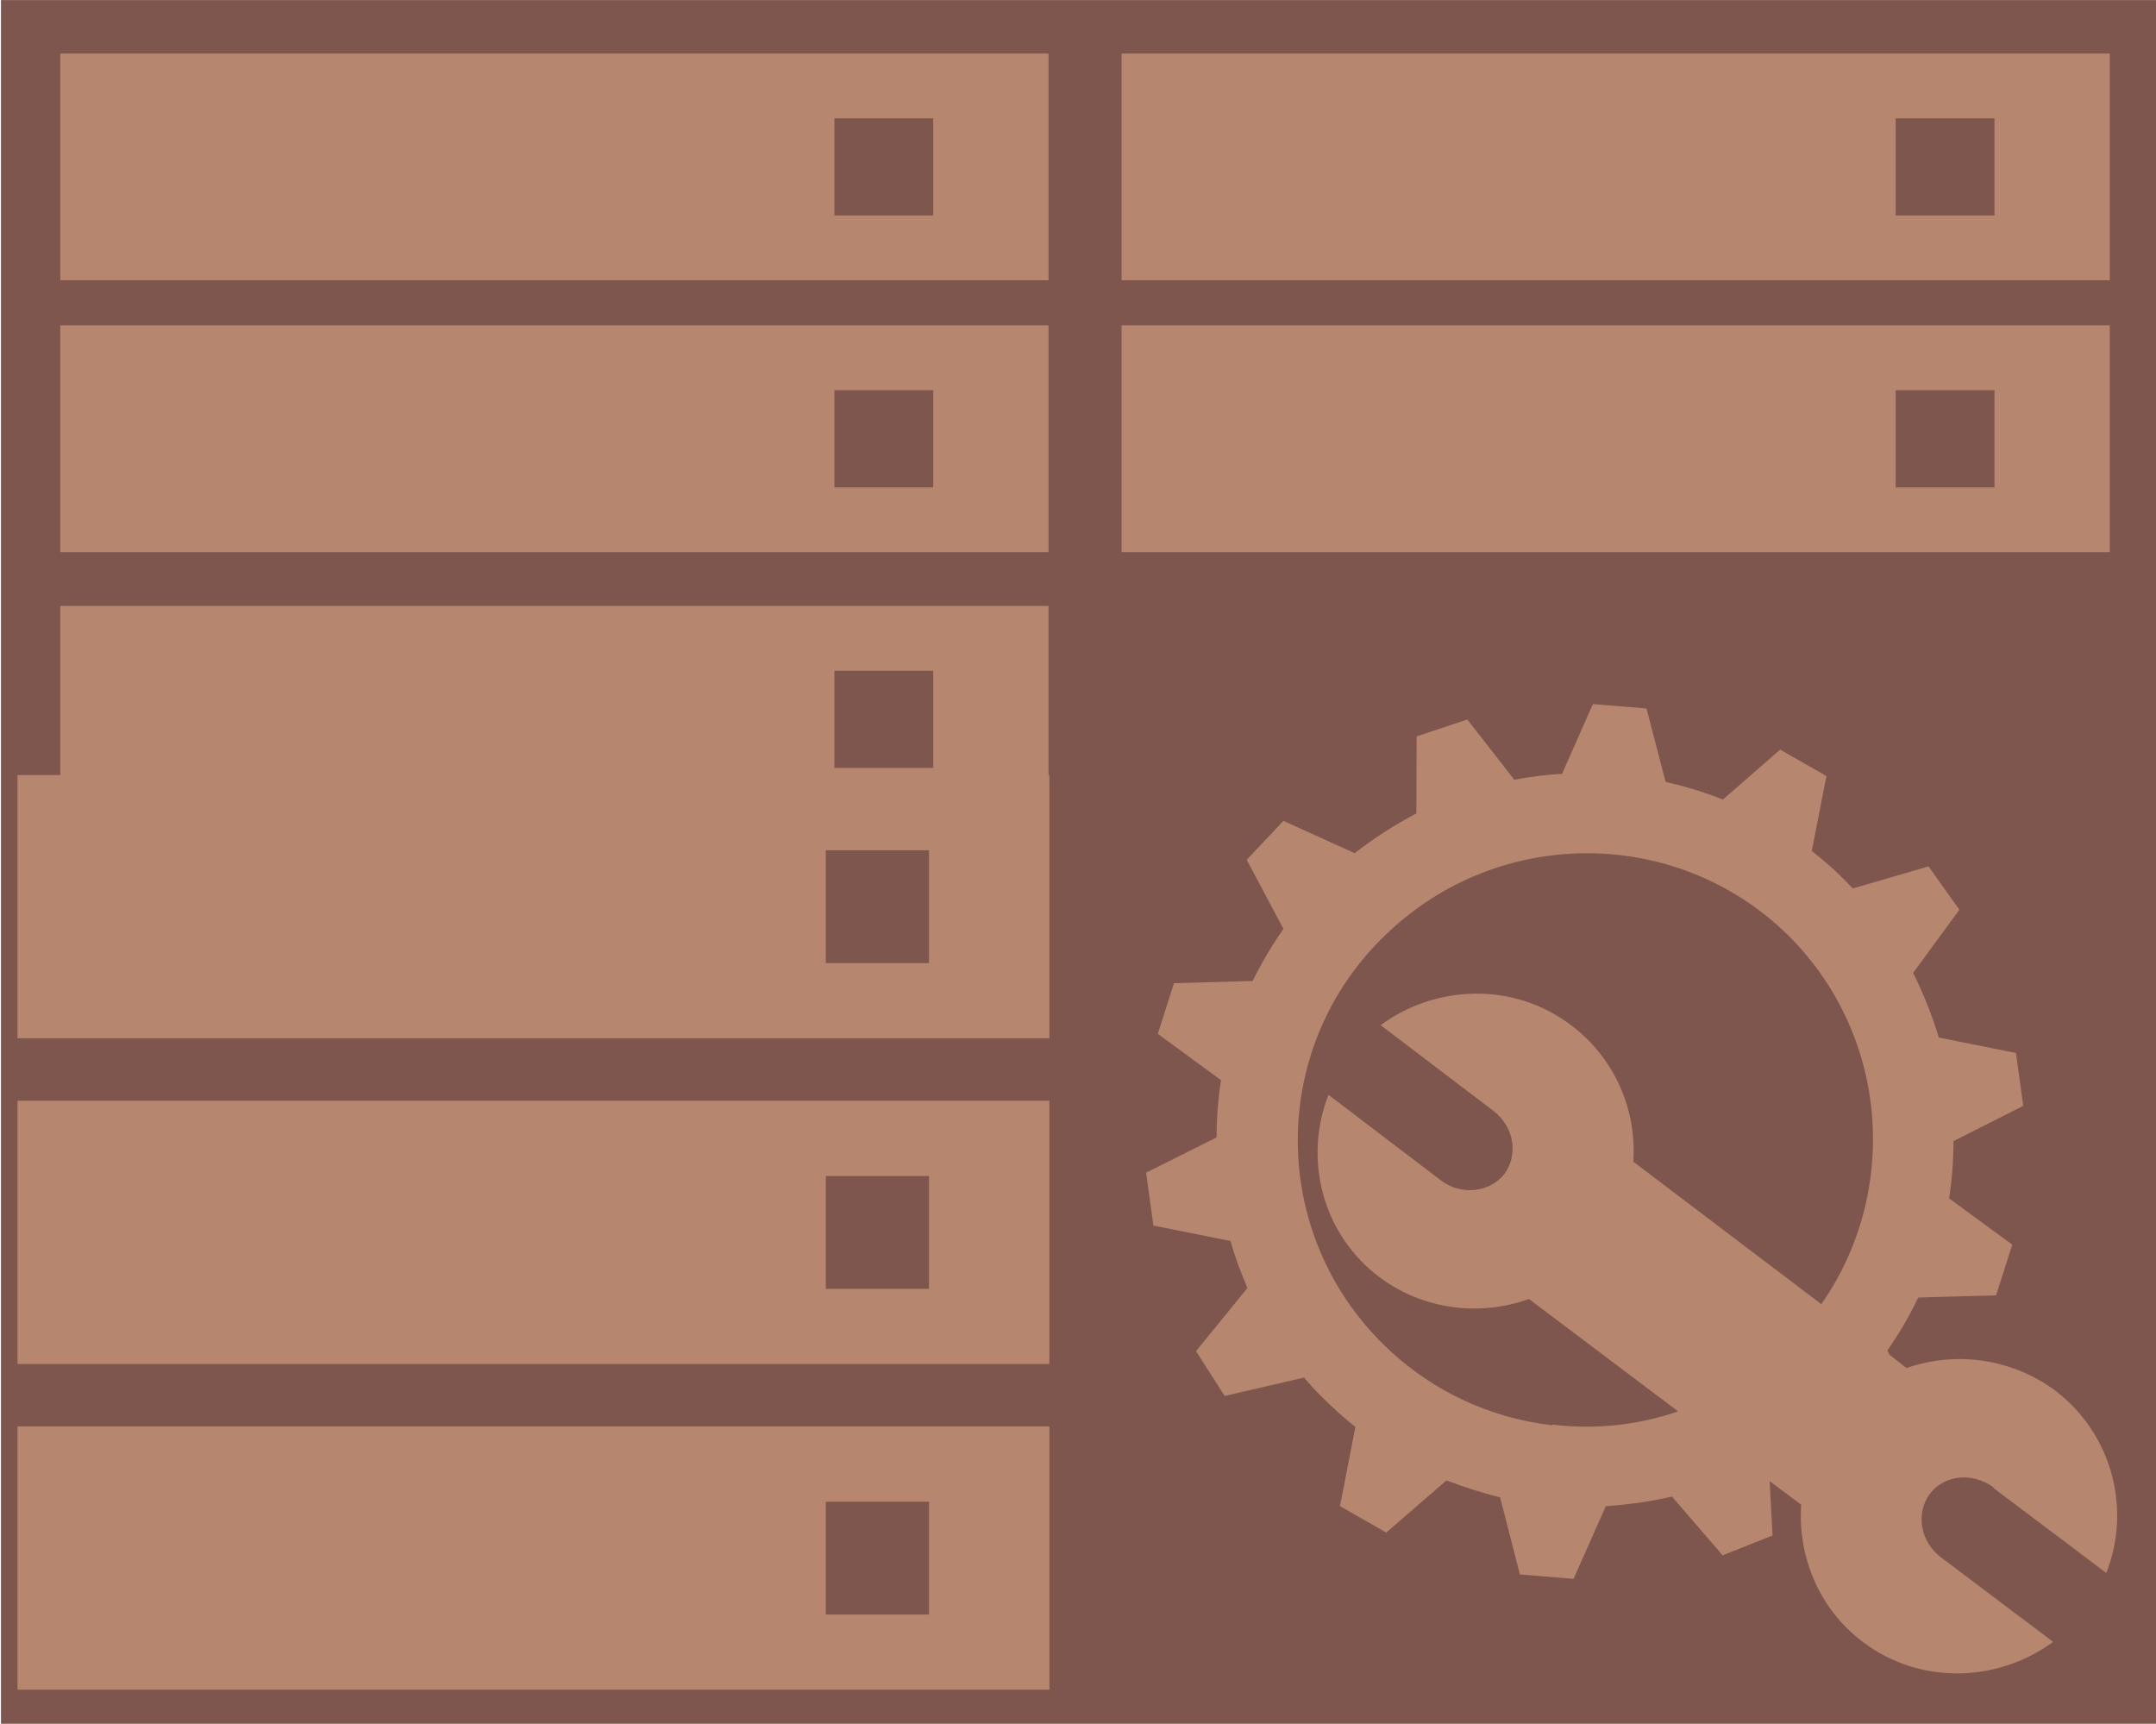
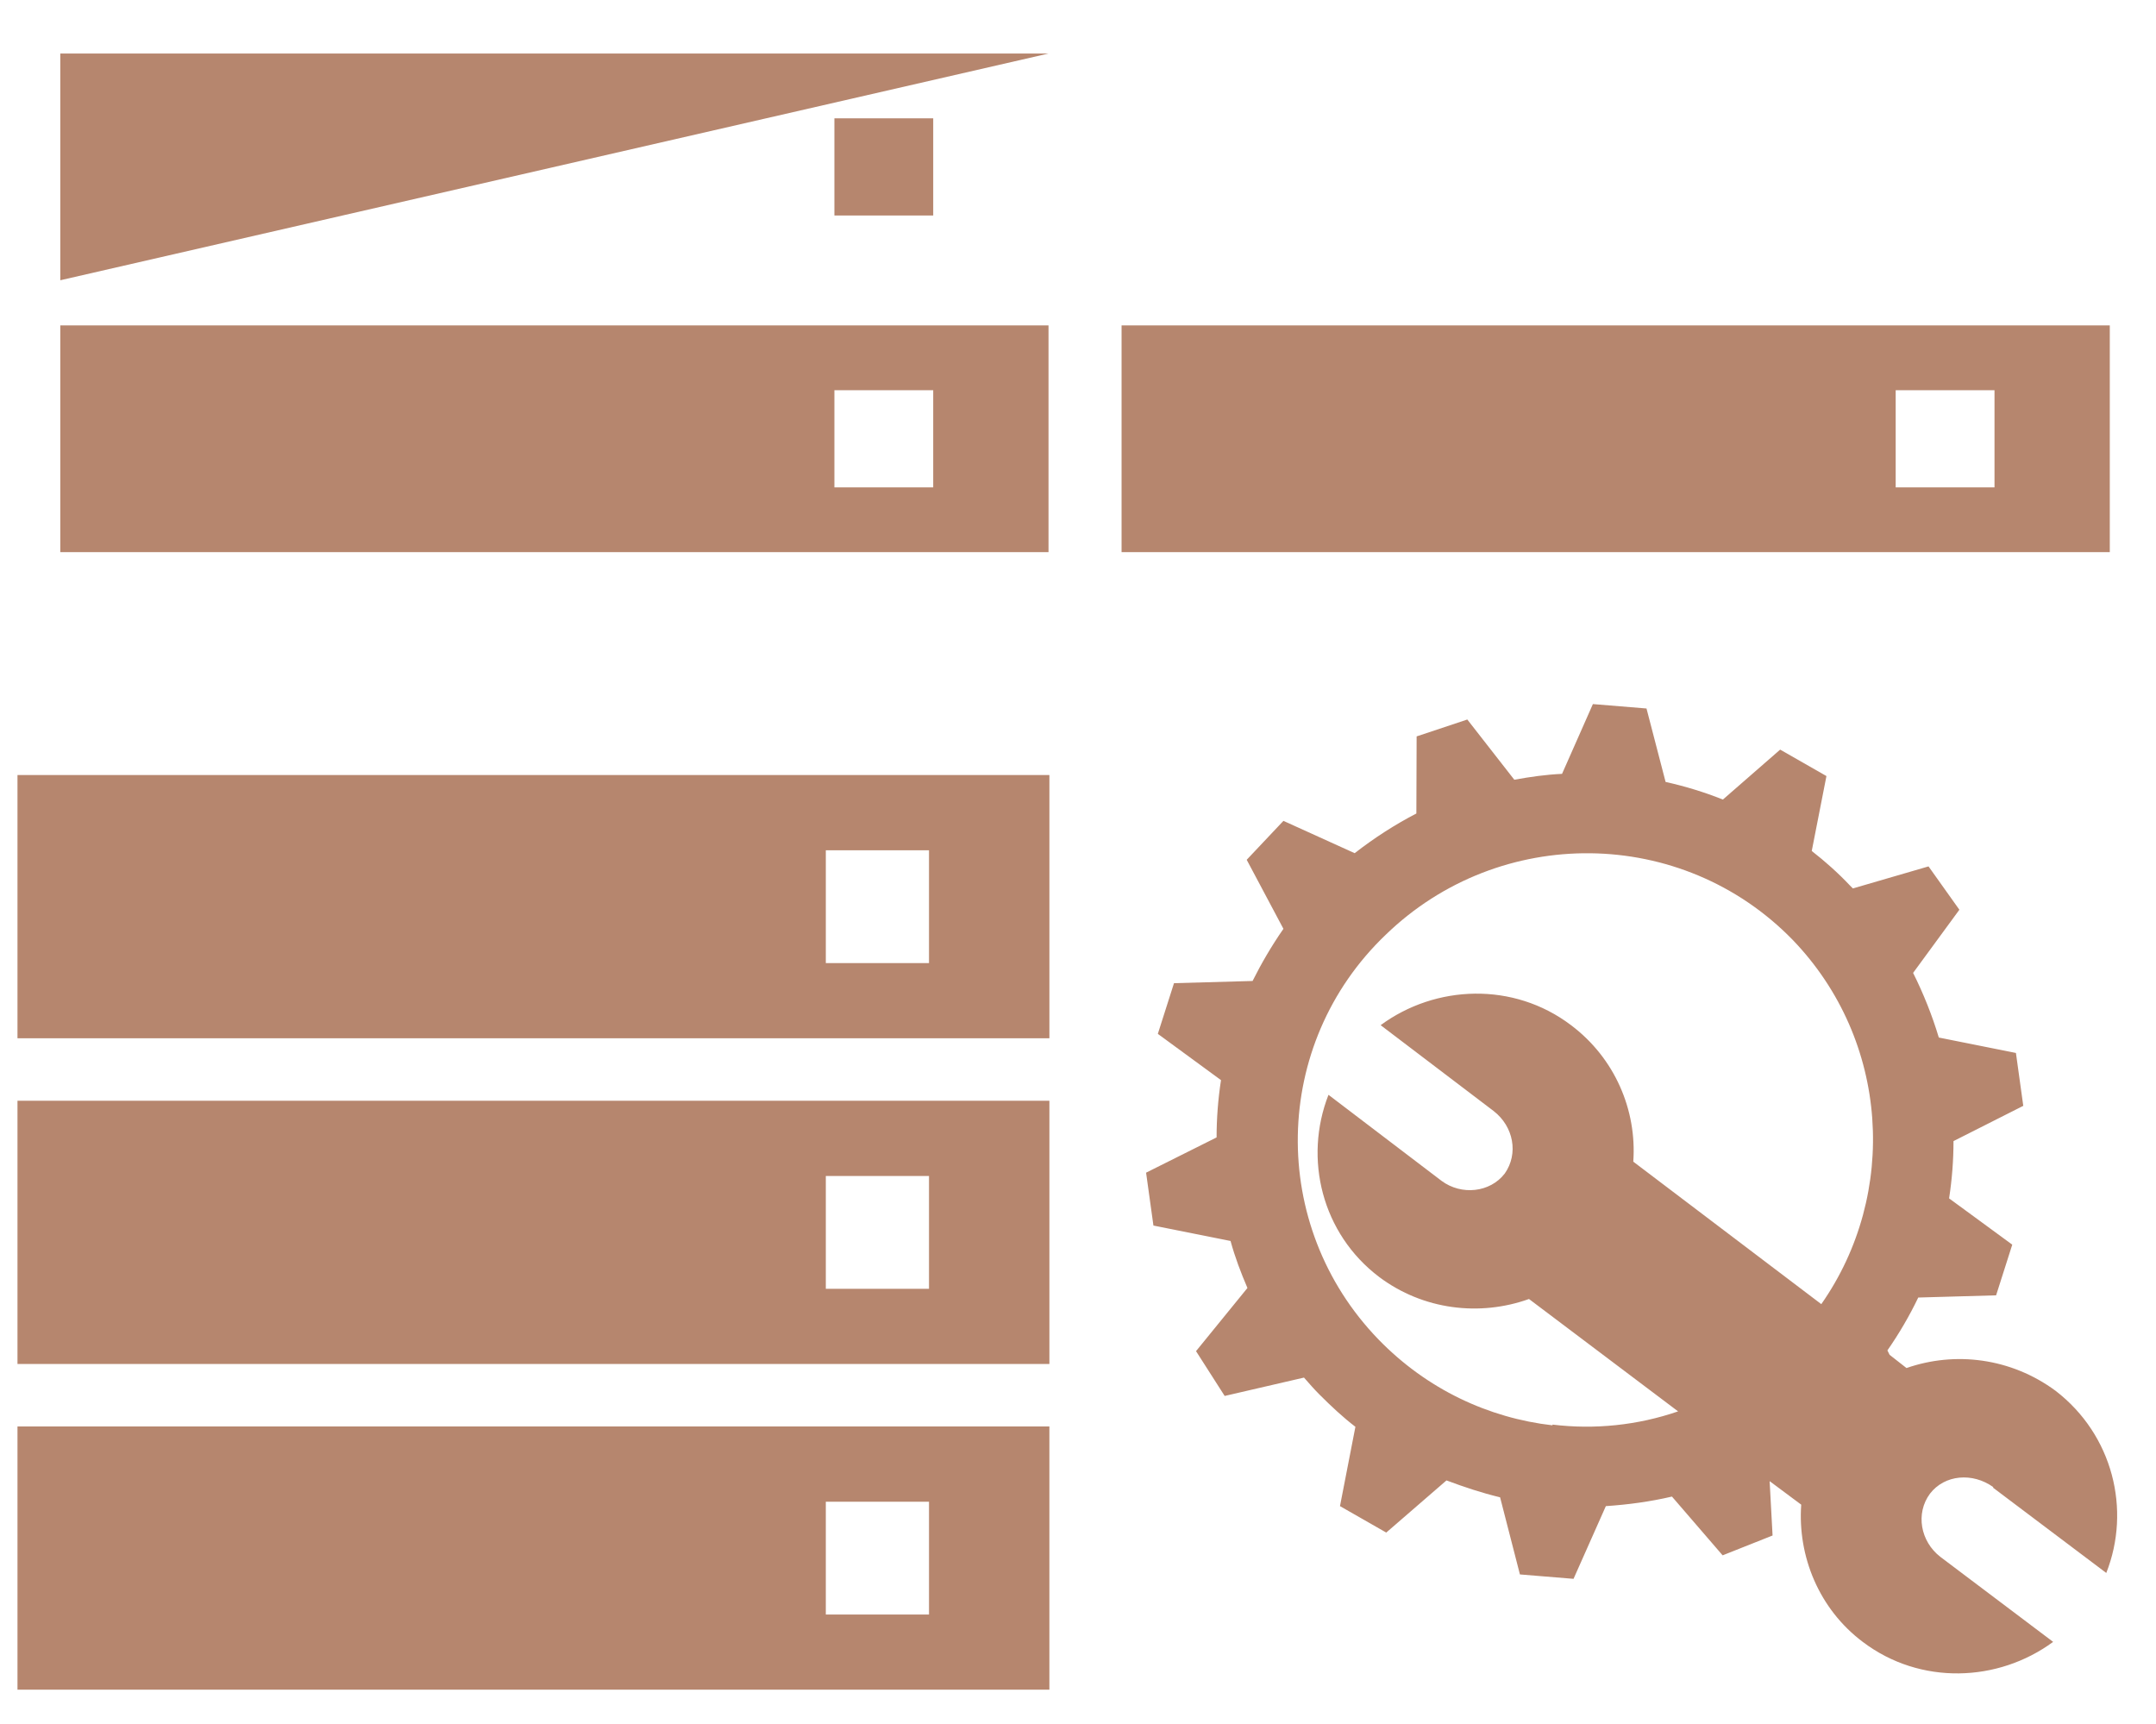
<svg xmlns="http://www.w3.org/2000/svg" xmlns:ns1="http://sodipodi.sourceforge.net/DTD/sodipodi-0.dtd" xmlns:ns2="http://www.inkscape.org/namespaces/inkscape" fill="#7f564e" width="66.671" height="53.303" viewBox="0 -3.82 4.553 3.64" version="1.1" id="svg6" ns1:docname="reparo-do-array.svg" ns2:version="1.2.2 (b0a8486541, 2022-12-01)">
  <title id="title936">Reparo de Array</title>
  <defs id="defs10" />
  <ns1:namedview pagecolor="#ffffff" bordercolor="#666666" borderopacity="1" objecttolerance="10" gridtolerance="10" guidetolerance="10" ns2:pageopacity="0" ns2:pageshadow="2" ns2:window-width="1920" ns2:window-height="1011" id="namedview8" showgrid="false" ns2:zoom="8.62" ns2:cx="40.023202" ns2:cy="34.106729" ns2:window-x="0" ns2:window-y="32" ns2:window-maximized="1" ns2:current-layer="g970" ns2:document-rotation="0" ns2:showpageshadow="2" ns2:pagecheckerboard="0" ns2:deskcolor="#d1d1d1" showguides="false">
    <ns1:guide position="47.34,6.365" orientation="0,-1" id="guide180" ns2:locked="false" />
  </ns1:namedview>
  <g id="SVGRepo_iconCarrier" transform="translate(-1.685,-4.006)">
    <g id="g970" transform="matrix(1.551,0,0,1.551,-1.667,-0.266)">
-       <rect style="fill:#7f564e;fill-opacity:1;stroke:#7f564e;stroke-width:0.015;stroke-miterlimit:4;stroke-dasharray:none;stroke-opacity:1" id="rect1012" width="2.921" height="2.332" x="2.17" y="0.299" rx="1.1383917e-15" ry="1.1291839e-16" />
      <g style="fill:#550000;fill-opacity:1" id="g1532" transform="matrix(6.3774005e-4,0,0,6.4371915e-4,5.359,0.404)">
        <g id="SVGRepo_bgCarrier-6" stroke-width="0" style="fill:#550000;fill-opacity:1" />
        <g id="SVGRepo_tracerCarrier-1" stroke-linecap="round" stroke-linejoin="round" style="fill:#550000;fill-opacity:1" />
      </g>
      <g id="g1336" transform="matrix(-0.169,0,0,-0.152,5.664,1.548)">
        <g id="g1334">
          <a id="a1332">
            <g style="fill:#000000" id="g1330" transform="matrix(0.017,0,0,0.017,3.729,0.451)">
              <g id="g1314" stroke-width="0" />
              <g id="g1316" stroke-linecap="round" stroke-linejoin="round" />
              <g id="g1328">
                <style type="text/css" id="style1318"> .st0{fill:#550000;} </style>
                <g id="g1326">
                  <path class="st0" d="M -5.9819077e-6,288.318 H 468.336 v -119.466 H -5.9819077e-6 Z M 54.639,202.968 h 46.834 v 51.2 H 54.639 Z" id="path1322" style="fill:#b6866e;fill-opacity:1;stroke-width:0.956" />
-                   <path class="st0" d="M -5.9819077e-6,431.57 H 468.336 v -119.467 H -5.9819077e-6 Z M 54.639,346.22 h 46.834 v 51.2 H 54.639 Z" id="path1324" style="fill:#b6866e;fill-opacity:1;stroke-width:0.956" />
                </g>
              </g>
            </g>
          </a>
        </g>
      </g>
      <g style="fill:#000000" id="g1354" transform="matrix(-0.003,0,0,-0.003,5.035,2.422)">
        <g id="g1338" stroke-width="0" />
        <g id="g1340" stroke-linecap="round" stroke-linejoin="round" />
        <g id="g1352">
          <style type="text/css" id="style1342"> .st0{fill:#550000;} </style>
          <g id="g1350" />
        </g>
      </g>
      <g id="g916" transform="matrix(-0.169,0,0,-0.152,4.219,1.548)">
        <g id="g914">
          <a id="a912">
            <g style="fill:#000000" id="g910" transform="matrix(0.017,0,0,0.017,3.729,0.451)">
              <g id="g894" stroke-width="0" />
              <g id="g896" stroke-linecap="round" stroke-linejoin="round" />
              <g id="g908">
                <style type="text/css" id="style898"> .st0{fill:#550000;} </style>
                <g id="g906">
-                   <path class="st0" d="M -5.9819077e-6,21.031 V 140.498 H 468.336 V 21.031 Z M 101.472,106.347 H 54.639 V 55.147 h 46.834 z" id="path900" style="fill:#b6866e;fill-opacity:1;stroke-width:0.956" />
                  <path class="st0" d="M -5.9819077e-6,288.318 H 468.336 v -119.466 H -5.9819077e-6 Z M 54.639,202.968 h 46.834 v 51.2 H 54.639 Z" id="path902" style="fill:#b6866e;fill-opacity:1;stroke-width:0.956" />
-                   <path class="st0" d="M -5.9819077e-6,431.57 H 468.336 v -119.467 H -5.9819077e-6 Z M 54.639,346.22 h 46.834 v 51.2 H 54.639 Z" id="path904" style="fill:#b6866e;fill-opacity:1;stroke-width:0.956" />
+                   <path class="st0" d="M -5.9819077e-6,431.57 H 468.336 v -119.467 Z M 54.639,346.22 h 46.834 v 51.2 H 54.639 Z" id="path904" style="fill:#b6866e;fill-opacity:1;stroke-width:0.956" />
                </g>
              </g>
            </g>
          </a>
        </g>
      </g>
      <g style="fill:#000000" id="g934" transform="matrix(-0.003,0,0,-0.003,3.59,2.422)">
        <g id="g918" stroke-width="0" />
        <g id="g920" stroke-linecap="round" stroke-linejoin="round" />
        <g id="g932">
          <style type="text/css" id="style922"> .st0{fill:#550000;} </style>
          <g id="g930">
            <path class="st0" d="M 0,-56.645 V 62.822 H 468.336 V -56.645 Z M 101.472,28.671 H 54.639 v -51.2 h 46.834 z" id="path924" style="fill:#b6866e;fill-opacity:1;stroke-width:0.956" />
            <path class="st0" d="M 0,210.643 H 468.336 V 91.177 H 0 Z m 54.639,-85.35 h 46.834 v 51.2 H 54.639 Z" id="path926" style="fill:#b6866e;fill-opacity:1;stroke-width:0.956" />
            <path class="st0" d="M 0,358.464 H 468.336 V 238.997 H 0 Z m 54.639,-85.35 h 46.834 v 51.2 H 54.639 Z" id="path928" style="fill:#b6866e;fill-opacity:1;stroke-width:0.956" />
          </g>
        </g>
      </g>
      <path d="M 4.875,2.317 5.029,2.433 C 5.063,2.347 5.038,2.245 4.96,2.185 4.899,2.14 4.823,2.131 4.757,2.154 l -0.023,-0.018 -0.003,-0.006 c 0.016,-0.023 0.03,-0.047 0.042,-0.072 l 0.106,-0.003 0.022,-0.069 -0.086,-0.063 c 0.004,-0.026 0.006,-0.052 0.006,-0.078 l 0.095,-0.048 -0.01,-0.072 -0.105,-0.021 c -0.009,-0.03 -0.021,-0.06 -0.035,-0.088 l 0.063,-0.086 -0.042,-0.059 -0.103,0.03 c -0.001,-0.001 -0.003,-0.003 -0.004,-0.004 -0.016,-0.017 -0.034,-0.033 -0.052,-0.047 l 0.02,-0.102 -0.063,-0.036 -0.078,0.068 c -0.025,-0.01 -0.051,-0.018 -0.078,-0.024 l -0.026,-0.1 -0.073,-0.006 -0.042,0.095 c -0.022,0.001 -0.043,0.004 -0.065,0.008 l -0.064,-0.082 -0.069,0.023 -3.518e-4,0.105 c -0.029,0.015 -0.057,0.033 -0.084,0.054 l -0.097,-0.044 -0.05,0.053 0.05,0.094 c -0.016,0.023 -0.03,0.047 -0.042,0.071 l -0.107,0.003 -0.022,0.069 0.086,0.063 c -0.004,0.026 -0.006,0.052 -0.006,0.078 l -0.096,0.048 0.01,0.072 0.105,0.021 c 0.006,0.022 0.014,0.043 0.023,0.064 l -0.07,0.086 0.039,0.061 0.108,-0.025 c 0.007,0.008 0.014,0.016 0.021,0.023 0.016,0.016 0.032,0.031 0.049,0.044 l -0.021,0.108 0.063,0.036 0.082,-0.071 c 0.024,0.009 0.048,0.017 0.073,0.023 l 0.027,0.105 0.073,0.006 0.044,-0.099 c 0.03,-0.002 0.06,-0.006 0.09,-0.013 l 0.069,0.08 0.068,-0.027 -0.004,-0.074 0.043,0.032 c -0.005,0.07 0.024,0.142 0.084,0.187 0.078,0.059 0.184,0.055 0.259,-1.752e-4 L 4.803,2.411 c -0.027,-0.021 -0.034,-0.059 -0.014,-0.086 0.02,-0.026 0.058,-0.029 0.086,-0.009 z M 4.275,2.232 C 4.188,2.222 4.104,2.183 4.038,2.115 3.888,1.96 3.892,1.713 4.048,1.564 4.203,1.414 4.451,1.416 4.602,1.571 4.734,1.708 4.746,1.917 4.641,2.067 L 4.385,1.873 c 0.005,-0.07 -0.025,-0.141 -0.085,-0.186 -0.078,-0.059 -0.184,-0.055 -0.259,1.752e-4 l 0.154,0.117 c 0.027,0.021 0.034,0.058 0.015,0.085 -0.02,0.026 -0.059,0.03 -0.086,0.01 L 3.97,1.782 c -0.034,0.087 -0.009,0.189 0.069,0.248 0.06,0.045 0.137,0.054 0.204,0.03 L 4.446,2.213 c -0.055,0.019 -0.114,0.025 -0.171,0.018 z" id="path2711" style="fill:#b6866e;fill-opacity:1;stroke-width:0.044" />
    </g>
  </g>
</svg>